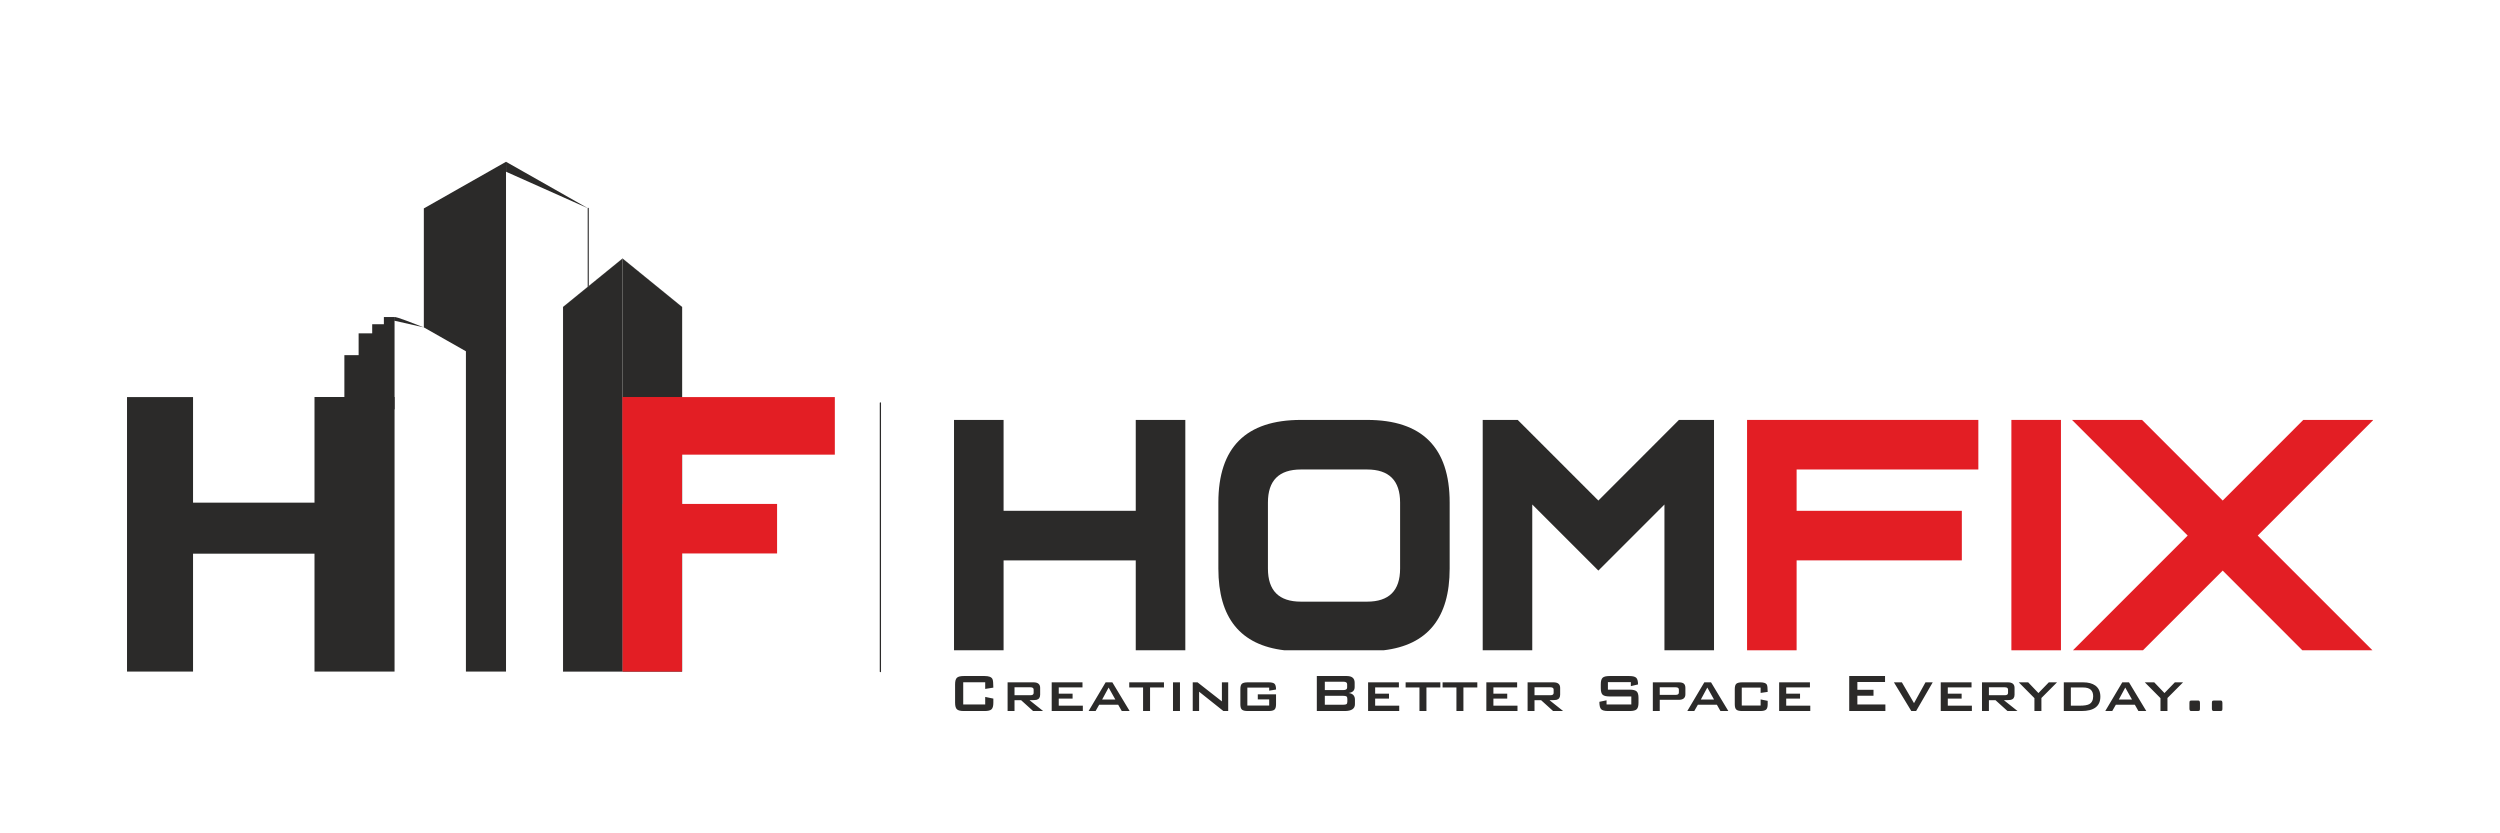
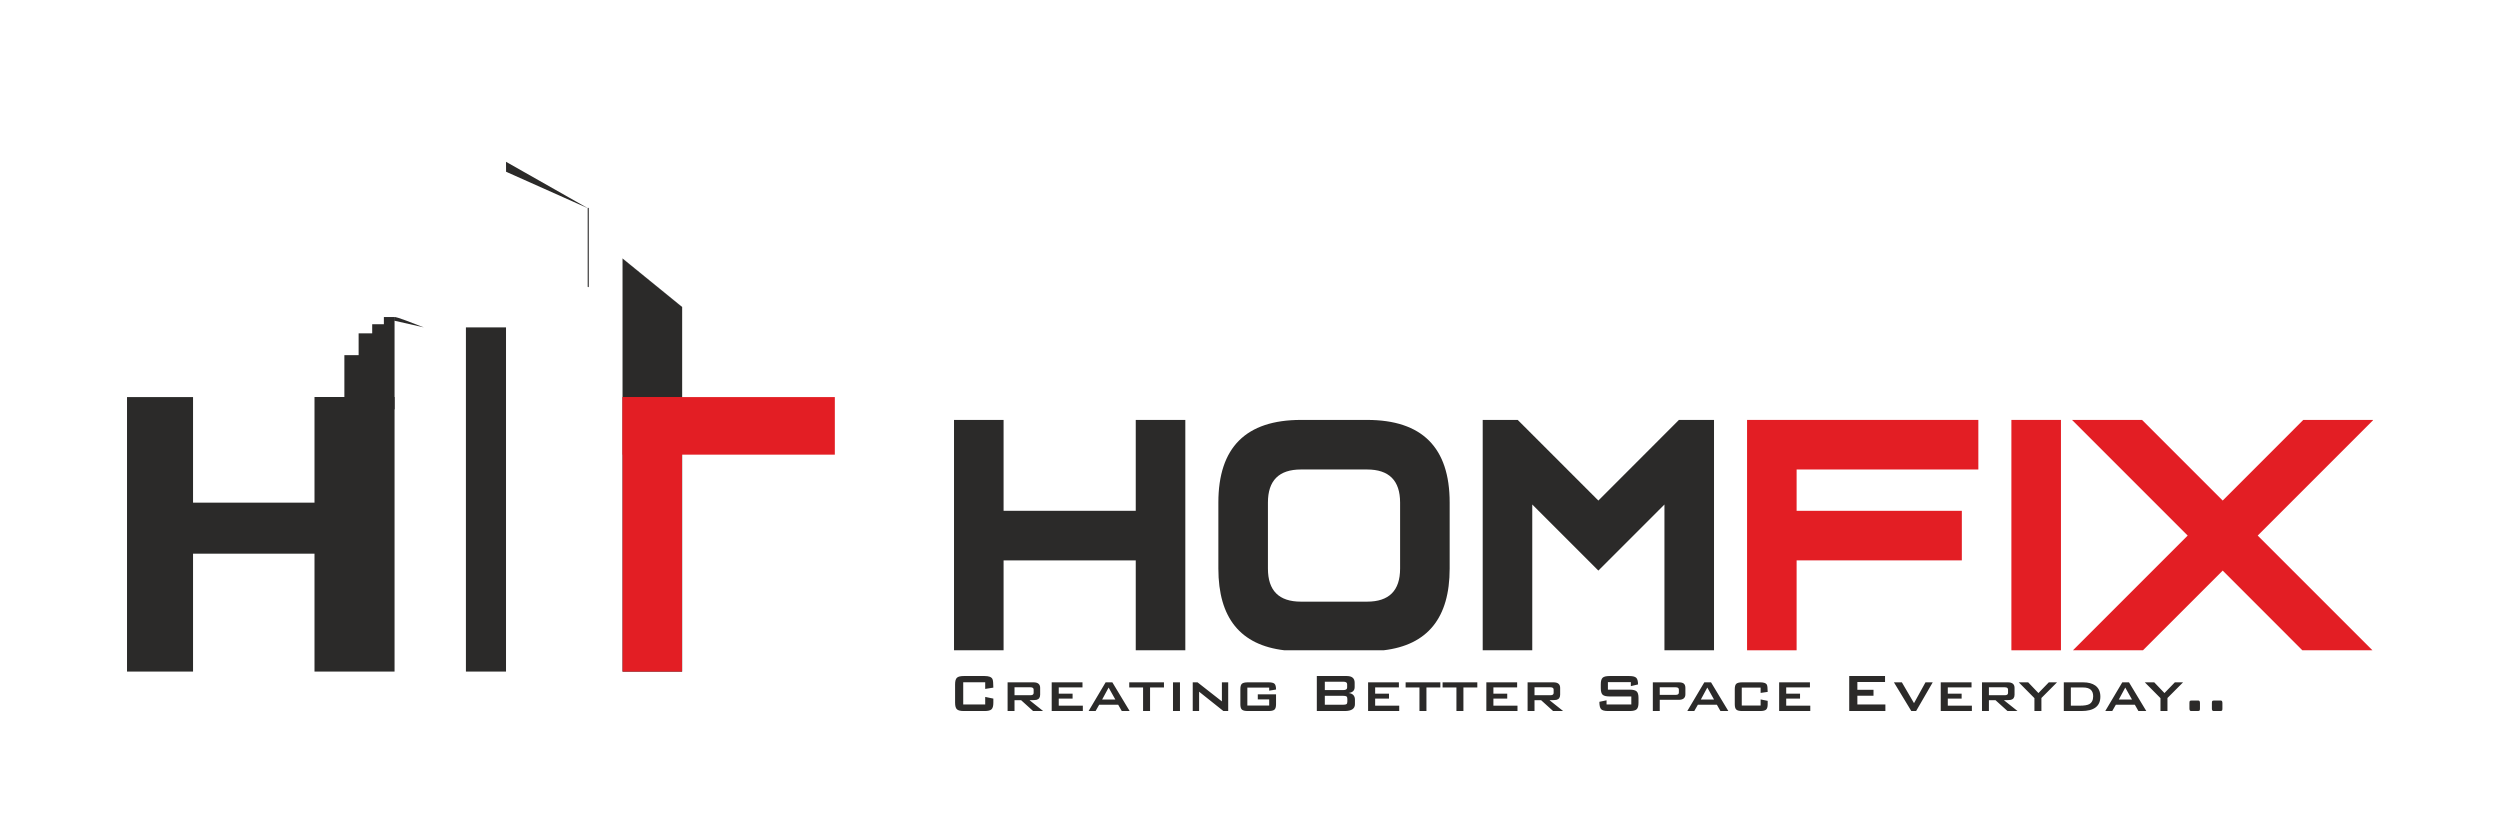
<svg xmlns="http://www.w3.org/2000/svg" xml:space="preserve" width="1800px" height="600px" version="1.1" style="shape-rendering:geometricPrecision; text-rendering:geometricPrecision; image-rendering:optimizeQuality; fill-rule:evenodd; clip-rule:evenodd" viewBox="0 0 1800 600">
  <defs>
    <style type="text/css">
   
    .str0 {stroke:#2B2A29;stroke-width:0.08;stroke-miterlimit:2.613}
    .str1 {stroke:#434242;stroke-width:0.9;stroke-linecap:round;stroke-linejoin:round;stroke-miterlimit:2.613}
    .str2 {stroke:#2B2A29;stroke-width:0.9;stroke-linecap:round;stroke-linejoin:round;stroke-miterlimit:2.613}
    .fil0 {fill:none}
    .fil1 {fill:#2B2A29}
    .fil2 {fill:#E31E24}
    .fil3 {fill:#2B2A29;fill-rule:nonzero}
    .fil4 {fill:#E31E24;fill-rule:nonzero}
   
  </style>
  </defs>
  <g id="Layer_x0020_1">
    <polygon class="fil0" points="0,0 1800,0 1800,600 0,600 " />
    <g id="_1276292296560">
      <g>
        <polygon class="fil1 str0" points="448.27,186.18 491.08,221.02 491.08,483.53 448.27,483.53 " />
        <polygon class="fil1" points="91.45,285.9 138.99,285.9 138.99,483.53 91.45,483.53 " />
        <polygon class="fil1" points="138.61,361.91 227.07,361.91 227.07,398.65 138.61,398.65 " />
        <polygon class="fil1" points="226.44,285.84 284.08,285.84 284.08,483.53 226.44,483.53 " />
        <polygon class="fil1" points="247.95,255.71 259.47,255.71 259.47,294.8 247.95,294.8 " />
        <polygon class="fil1" points="258.21,240.01 269.84,240.01 269.84,294.73 258.21,294.73 " />
        <polygon class="fil1" points="267.98,233.45 277.92,233.45 277.92,294.72 267.98,294.72 " />
        <polygon class="fil1" points="276.39,228.27 284.08,228.27 284.08,294.72 276.39,294.72 " />
-         <polygon class="fil1" points="305.16,150.06 364.33,116.48 364.33,269.3 305.16,235.72 " />
        <polygon class="fil1" points="335.46,235.72 364.33,235.72 364.33,483.53 335.46,483.53 " />
-         <polygon class="fil1 str0" points="448.19,186.18 405.39,221.02 405.39,483.53 448.19,483.53 " />
        <polygon class="fil2" points="601.08,285.9 448.27,285.9 448.27,327.35 601.08,327.35 " />
-         <polygon class="fil2" points="559.5,362.83 448.27,362.83 448.27,398.49 559.5,398.49 " />
        <polygon class="fil2" points="448.27,285.9 491.06,285.9 491.06,483.53 448.27,483.53 " />
        <polygon class="fil1" points="364.33,116.48 423.55,150.07 364.37,123.66 " />
        <line class="fil0 str1" x1="423.55" y1="150.07" x2="423.55" y2="206.3" />
        <path class="fil1" d="M305.18 235.73c-6.9,-2.57 -19.98,-8.03 -21.32,-7.41l-0.12 2.54 21.44 4.87z" />
      </g>
-       <line class="fil0 str2" x1="633.88" y1="483.52" x2="633.88" y2="290.14" />
      <path class="fil3" d="M722.58 403.47l0 64.74 -35.69 0 0 -165.87 35.69 0 0 65.45 95.16 0 0 -65.45 35.69 0 0 165.87 -35.69 0 0 -64.74 -95.16 0zm511.51 64.74l-35.69 0 0 -104.97 -47.58 47.58 -47.59 -47.58 0 104.97 -35.68 0 0 -165.87 25.21 0 58.06 58.06 58.01 -58.06 25.26 0 0 165.87zm-237.95 0l-71.32 0c-31.74,-3.73 -47.6,-23.32 -47.6,-58.81l0 -47.58c0,-39.63 19.81,-59.48 59.48,-59.48l47.58 0c39.62,0 59.48,19.85 59.48,59.48l0 47.58c0,35.49 -15.89,55.08 -47.62,58.81zm-83.23 -106.39l0 47.58c0,15.87 7.91,23.79 23.79,23.79l47.58 0c15.83,0 23.79,-7.92 23.79,-23.79l0 -47.58c0,-15.83 -7.96,-23.79 -23.79,-23.79l-47.58 0c-15.88,0 -23.79,7.96 -23.79,23.79z" />
      <g>
-         <path class="fil4" d="M1424.41 302.34l0 35.69 -130.85 0 0 29.76 118.96 0 0 35.68 -118.96 0 0 64.74 -35.68 0 0 -165.87 166.53 0zm59.48 165.87l-35.69 0 0 -165.87 35.69 0 0 165.87z" />
+         <path class="fil4" d="M1424.41 302.34l0 35.69 -130.85 0 0 29.76 118.96 0 0 35.68 -118.96 0 0 64.74 -35.68 0 0 -165.87 166.53 0m59.48 165.87l-35.69 0 0 -165.87 35.69 0 0 165.87z" />
        <polygon class="fil4" points="1600.34,360.4 1658.36,302.34 1708.55,302.34 1708.55,302.61 1625.55,385.61 1708.16,468.21 1657.69,468.21 1600.34,410.82 1542.94,468.21 1492.52,468.21 1575.13,385.61 1491.86,302.34 1542.28,302.34 " />
      </g>
      <path class="fil3" d="M715.21 505.98c0,2.35 -0.45,3.93 -1.34,4.74 -0.9,0.81 -2.53,1.22 -4.91,1.22l-15.05 0c-2.37,0 -4.01,-0.41 -4.9,-1.22 -0.9,-0.81 -1.35,-2.39 -1.35,-4.74l0 -13.28c0,-2.35 0.45,-3.93 1.35,-4.74 0.89,-0.82 2.53,-1.22 4.9,-1.22l15.05 0c2.99,0 4.85,0.7 5.57,2.1 0.45,0.81 0.68,2.9 0.68,6.25l-5.86 0.93 0 -4.79 -15.83 0 0 15.97 15.83 0 0 -5.42 5.86 1.22 0 2.98zm35.85 5.96l-7.23 0 -8.64 -7.81 -4.74 0 0 7.81 -4.98 0 0 -20.66 18.61 0c3.22,0 4.83,1.34 4.83,4l0 4.89c0,2.02 -0.86,3.25 -2.58,3.71 -0.59,0.16 -2.28,0.25 -5.08,0.25l9.81 7.81zm-6.84 -13.04l0 -2.39c0,-1.11 -0.76,-1.66 -2.29,-1.66l-11.48 0 0 5.71 11.48 0c1.53,0 2.29,-0.55 2.29,-1.66zm35.42 13.04l-22.42 0 0 -20.66 22.17 0 0 3.66 -17.09 0 0 4.5 9.96 0 0 3.56 -9.96 0 0 5.08 17.34 0 0 3.86zm33.7 0l-5.66 0 -2.59 -4.54 -13.68 0 -2.59 4.54 -5.03 0 12.26 -20.66 4.84 0 12.45 20.66zm-10.31 -8.3l-4.83 -8.6 -4.64 8.6 9.47 0zm35.03 -8.65l-10.02 0 0 16.95 -5.03 0 0 -16.95 -9.96 0 0 -3.71 25.01 0 0 3.71zm11.52 16.95l-5.03 0 0 -20.66 5.03 0 0 20.66zm34.73 0l-3.47 0 -17.48 -13.92 0 13.92 -4.59 0 0 -20.66 3.46 0 17.54 13.73 0 -13.73 4.54 0 0 20.66zm34.44 -4.88c0,1.95 -0.39,3.25 -1.17,3.9 -0.78,0.66 -2.18,0.98 -4.2,0.98l-14.95 0c-2.02,0 -3.42,-0.32 -4.2,-0.98 -0.78,-0.65 -1.17,-1.95 -1.17,-3.9l0 -10.9c0,-1.95 0.39,-3.25 1.17,-3.9 0.78,-0.65 2.18,-0.98 4.2,-0.98l14.95 0c2.11,0 3.54,0.34 4.27,1.03 0.73,0.68 1.1,2.06 1.1,4.15l-4.93 0.83 0 -2.2 -15.73 0 0 12.89 15.73 0 0 -4.39 -8.21 0 0 -3.66 13.14 0 0 7.13zm56.81 -0.05c0,3.29 -2.48,4.93 -7.43,4.93l-20.02 0 0 -25.2 21.59 0c3.77,0 5.66,1.62 5.66,4.88l0 3.08c0,2.47 -1.45,3.89 -4.35,4.25 3.03,0.39 4.55,2 4.55,4.83l0 3.23zm-5.62 -11.97l0 -2.39c0,-1.21 -0.9,-1.81 -2.69,-1.81l-13.38 0 0 6.01 13.38 0c1.79,0 2.69,-0.61 2.69,-1.81zm0.15 10.11l0 -1.9c0,-0.95 -0.22,-1.56 -0.66,-1.84 -0.44,-0.27 -1.17,-0.41 -2.18,-0.41l-13.38 0 0 6.4 13.38 0c1.01,0 1.74,-0.14 2.18,-0.42 0.44,-0.27 0.66,-0.88 0.66,-1.83zm37.36 6.79l-22.42 0 0 -20.66 22.18 0 0 3.66 -17.1 0 0 4.5 9.97 0 0 3.56 -9.97 0 0 5.08 17.34 0 0 3.86zm29.6 -16.95l-10.01 0 0 16.95 -5.03 0 0 -16.95 -9.96 0 0 -3.71 25 0 0 3.71zm26.62 0l-10.01 0 0 16.95 -5.03 0 0 -16.95 -9.97 0 0 -3.71 25.01 0 0 3.71zm28.92 16.95l-22.42 0 0 -20.66 22.17 0 0 3.66 -17.09 0 0 4.5 9.96 0 0 3.56 -9.96 0 0 5.08 17.34 0 0 3.86zm32.87 0l-7.23 0 -8.64 -7.81 -4.74 0 0 7.81 -4.98 0 0 -20.66 18.61 0c3.22,0 4.83,1.34 4.83,4l0 4.89c0,2.02 -0.86,3.25 -2.59,3.71 -0.58,0.16 -2.28,0.25 -5.08,0.25l9.82 7.81zm-6.84 -13.04l0 -2.39c0,-1.11 -0.76,-1.66 -2.29,-1.66l-11.48 0 0 5.71 11.48 0c1.53,0 2.29,-0.55 2.29,-1.66zm61.11 7.08c0,2.35 -0.46,3.93 -1.37,4.74 -0.91,0.81 -2.55,1.22 -4.93,1.22l-15.58 0c-2.58,0 -4.27,-0.46 -5.08,-1.37 -0.82,-0.91 -1.22,-2.67 -1.22,-5.27l5.17 -1.08 0 2.98 17.83 0 0 -5.76 -15.73 0c-2.37,0 -4.01,-0.41 -4.91,-1.22 -0.89,-0.82 -1.34,-2.39 -1.34,-4.74l0 -2.78c0,-2.35 0.45,-3.93 1.34,-4.74 0.9,-0.82 2.54,-1.22 4.91,-1.22l14.31 0c2.41,0 4.06,0.41 4.94,1.24 0.88,0.83 1.32,2.44 1.32,4.81l-5.18 1.22 0 -2.88 -16.51 0 0 5.42 15.73 0c2.38,0 4.02,0.41 4.93,1.23 0.91,0.81 1.37,2.39 1.37,4.73l0 3.47zm33.75 -6.1c0,2.67 -1.61,4 -4.83,4l-13.63 0 0 8.06 -4.98 0 0 -20.66 18.61 0c1.59,0 2.76,0.26 3.51,0.78 0.88,0.62 1.32,1.69 1.32,3.22l0 4.6zm-4.69 -1.23l0 -2.14c0,-1.11 -0.76,-1.66 -2.29,-1.66l-11.48 0 0 5.46 11.48 0c1.53,0 2.29,-0.55 2.29,-1.66zm35.61 13.29l-5.67 0 -2.58 -4.54 -13.68 0 -2.59 4.54 -5.03 0 12.26 -20.66 4.84 0 12.45 20.66zm-10.31 -8.3l-4.83 -8.6 -4.64 8.6 9.47 0zm38.64 3.42c0,1.95 -0.4,3.25 -1.19,3.9 -0.8,0.66 -2.21,0.98 -4.23,0.98l-12.9 0c-2.01,0 -3.41,-0.32 -4.2,-0.98 -0.78,-0.65 -1.17,-1.95 -1.17,-3.9l0 -10.9c0,-1.95 0.39,-3.25 1.17,-3.9 0.79,-0.65 2.19,-0.98 4.2,-0.98l12.9 0c2.57,0 4.17,0.54 4.79,1.61 0.42,0.72 0.63,2.48 0.63,5.28l-5.08 0.73 0 -3.81 -13.58 0 0 12.89 13.58 0 0 -4.39 5.08 1.02 0 2.45zm30.68 4.88l-22.42 0 0 -20.66 22.17 0 0 3.66 -17.09 0 0 4.5 9.96 0 0 3.56 -9.96 0 0 5.08 17.34 0 0 3.86zm54.07 0l-26.04 0 0 -25.2 25.8 0 0 4.3 -19.93 0 0 5.61 11.62 0 0 4.3 -11.62 0 0 6.25 20.17 0 0 4.74zm34.09 -20.66l-11.96 20.66 -3.47 0 -12.51 -20.66 5.72 0 8.74 14.99 8.26 -14.99 5.22 0zm28.19 20.66l-22.42 0 0 -20.66 22.17 0 0 3.66 -17.09 0 0 4.5 9.96 0 0 3.56 -9.96 0 0 5.08 17.34 0 0 3.86zm32.87 0l-7.23 0 -8.64 -7.81 -4.74 0 0 7.81 -4.98 0 0 -20.66 18.61 0c3.22,0 4.83,1.34 4.83,4l0 4.89c0,2.02 -0.86,3.25 -2.59,3.71 -0.58,0.16 -2.28,0.25 -5.08,0.25l9.82 7.81zm-6.84 -13.04l0 -2.39c0,-1.11 -0.76,-1.66 -2.29,-1.66l-11.48 0 0 5.71 11.48 0c1.53,0 2.29,-0.55 2.29,-1.66zm35.27 -7.62l-11.24 11.28 0 9.38 -5.03 0 0 -9.28 -11.28 -11.38 6.79 0 7.37 7.72 7.48 -7.72 5.91 0zm31.21 10.26c0,6.93 -4.56,10.4 -13.68,10.4l-12.65 0 0 -20.66 13.92 0c3.68,0 6.6,0.76 8.75,2.29 2.44,1.8 3.66,4.45 3.66,7.97zm-5.18 -0.25c0,-4.2 -2.39,-6.3 -7.18,-6.3l-8.89 0 0 13.09 6.5 0c3.09,0 5.32,-0.36 6.69,-1.07 1.92,-1.04 2.88,-2.95 2.88,-5.72zm38.25 10.65l-5.67 0 -2.59 -4.54 -13.67 0 -2.59 4.54 -5.03 0 12.26 -20.66 4.83 0 12.46 20.66zm-10.31 -8.3l-4.83 -8.6 -4.64 8.6 9.47 0zm36.78 -12.36l-11.23 11.28 0 9.38 -5.03 0 0 -9.28 -11.28 -11.38 6.79 0 7.37 7.72 7.47 -7.72 5.91 0zm12.17 18.85c0,0.79 -0.1,1.28 -0.3,1.49 -0.19,0.22 -0.7,0.32 -1.51,0.32l-4.59 0c-0.78,0 -1.18,-0.6 -1.18,-1.81l0 -3.95c0,-0.78 0.1,-1.28 0.3,-1.49 0.19,-0.22 0.7,-0.32 1.51,-0.32l4.59 0c0.79,0 1.18,0.6 1.18,1.81l0 3.95zm16.16 0c0,0.79 -0.09,1.28 -0.29,1.49 -0.19,0.22 -0.7,0.32 -1.51,0.32l-4.59 0c-0.79,0 -1.18,-0.6 -1.18,-1.81l0 -3.95c0,-0.78 0.1,-1.28 0.3,-1.49 0.19,-0.22 0.7,-0.32 1.51,-0.32l4.59 0c0.78,0 1.17,0.6 1.17,1.81l0 3.95z" />
    </g>
  </g>
</svg>